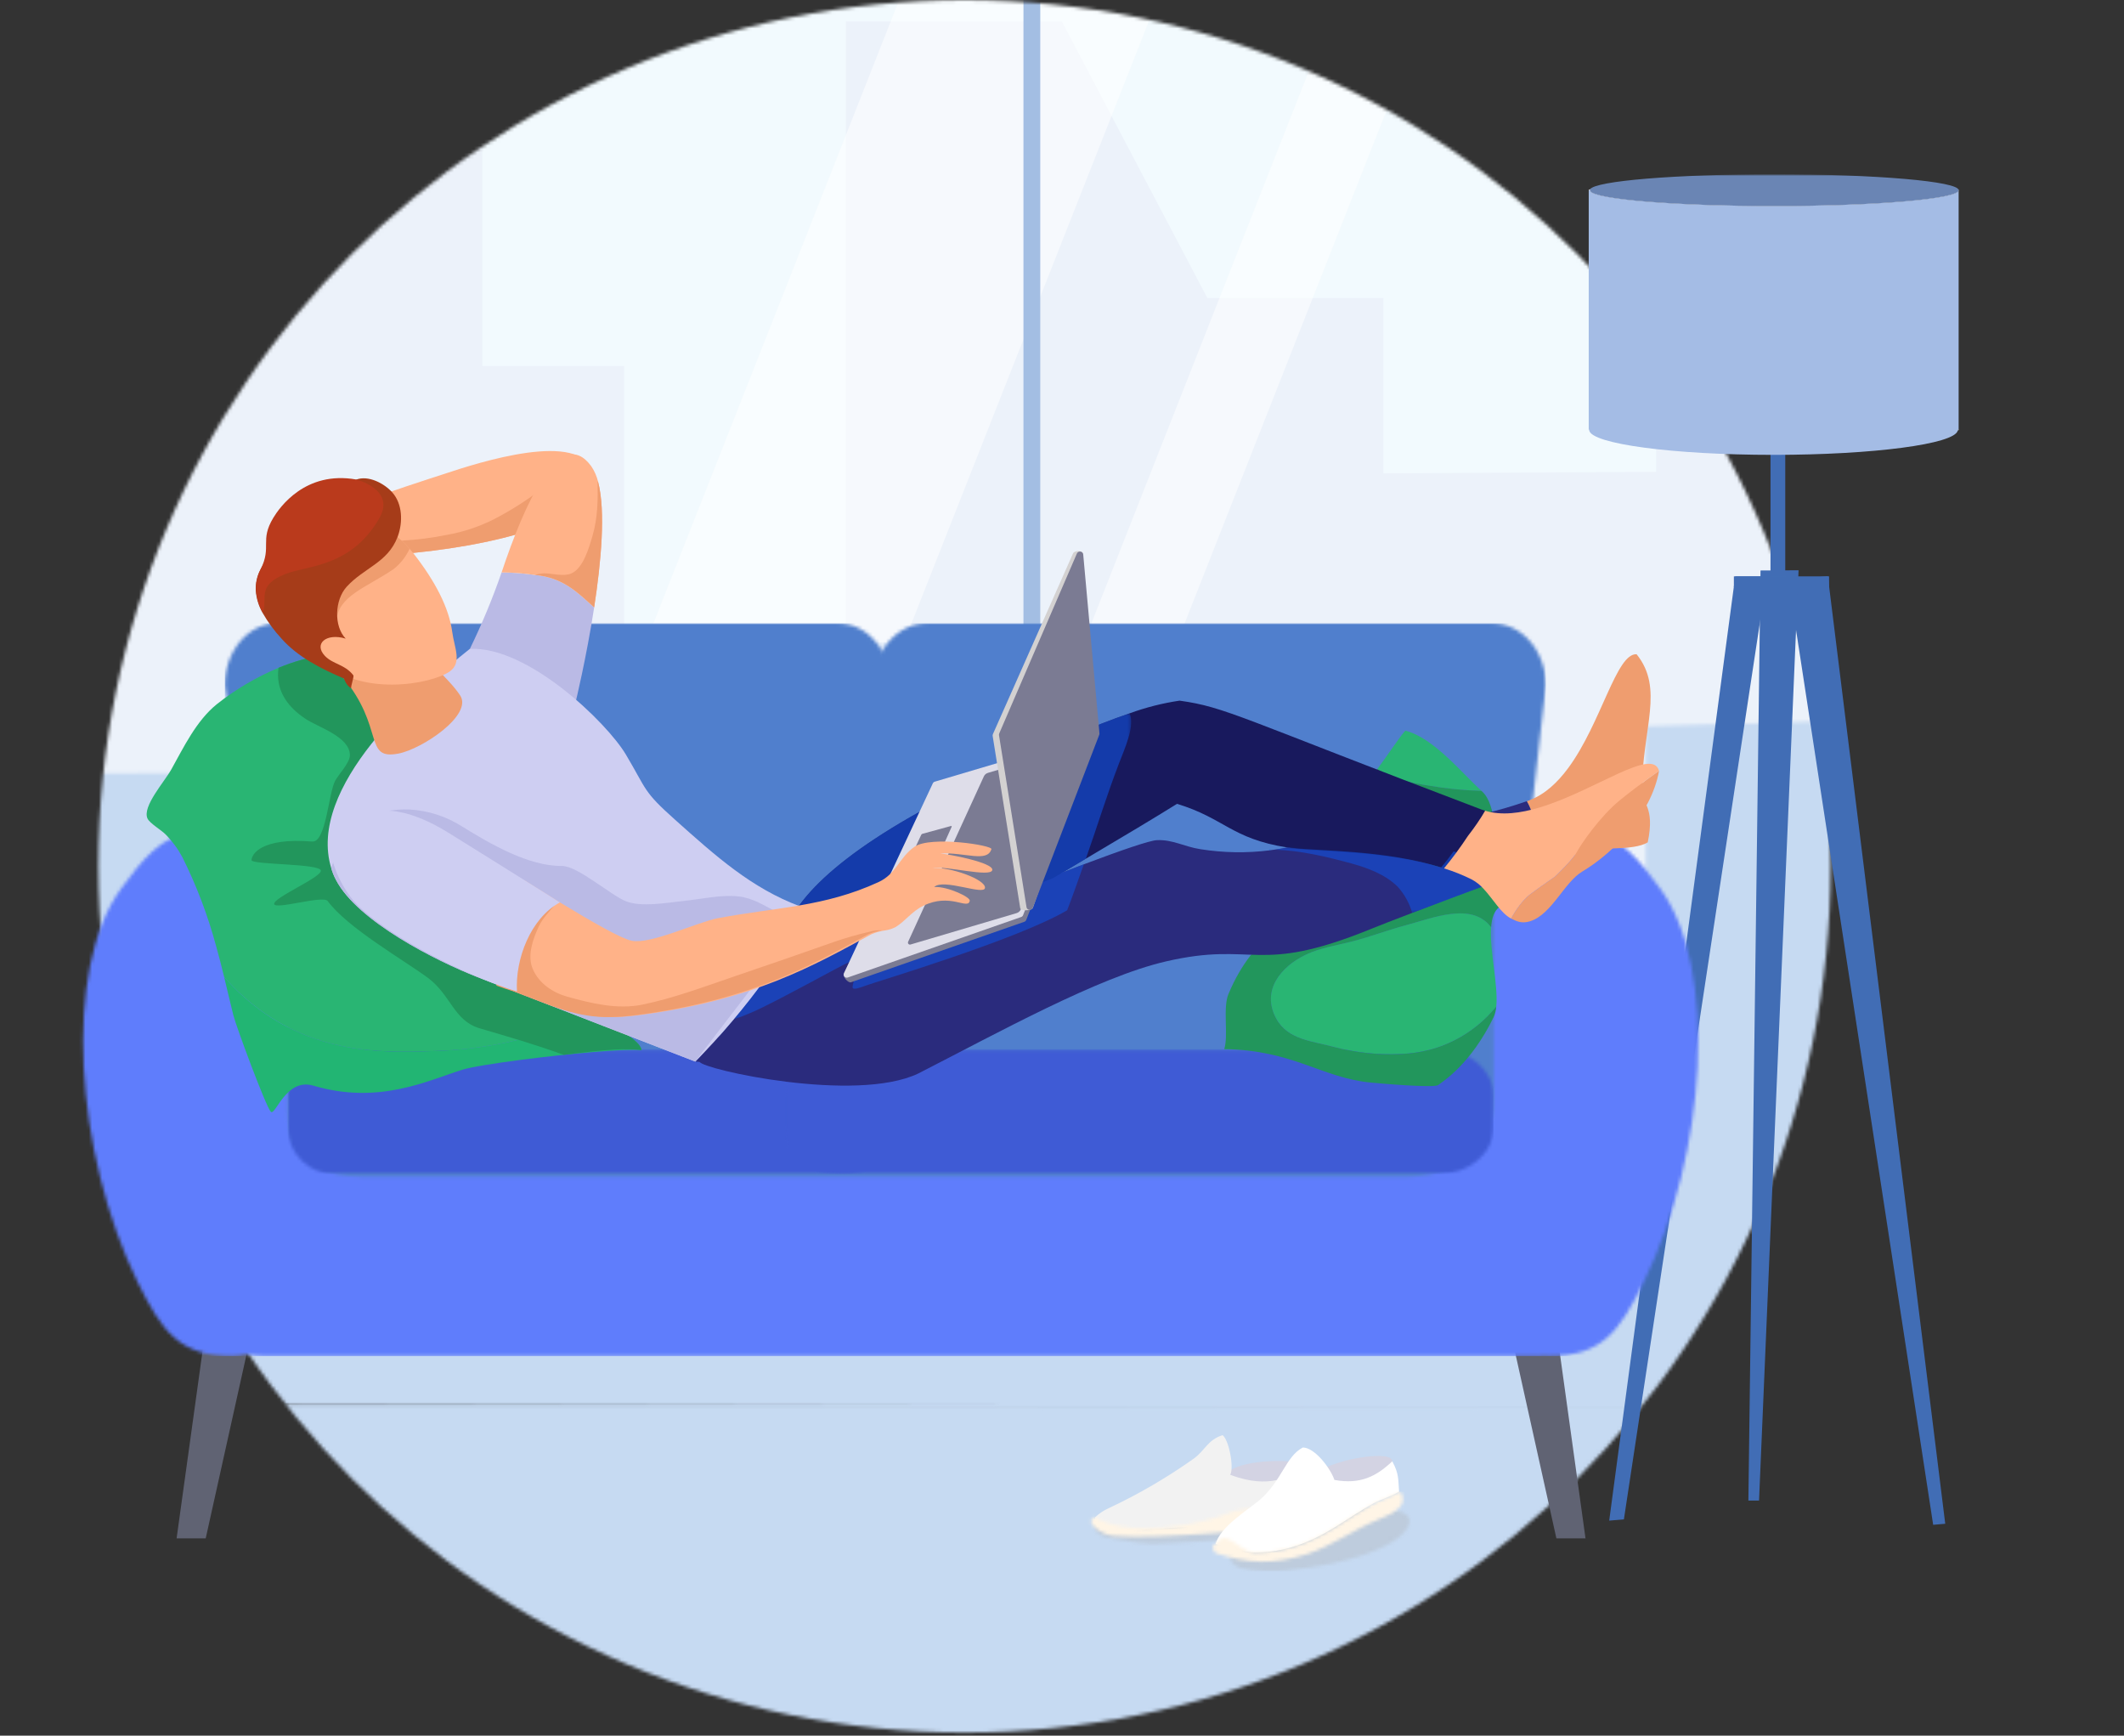
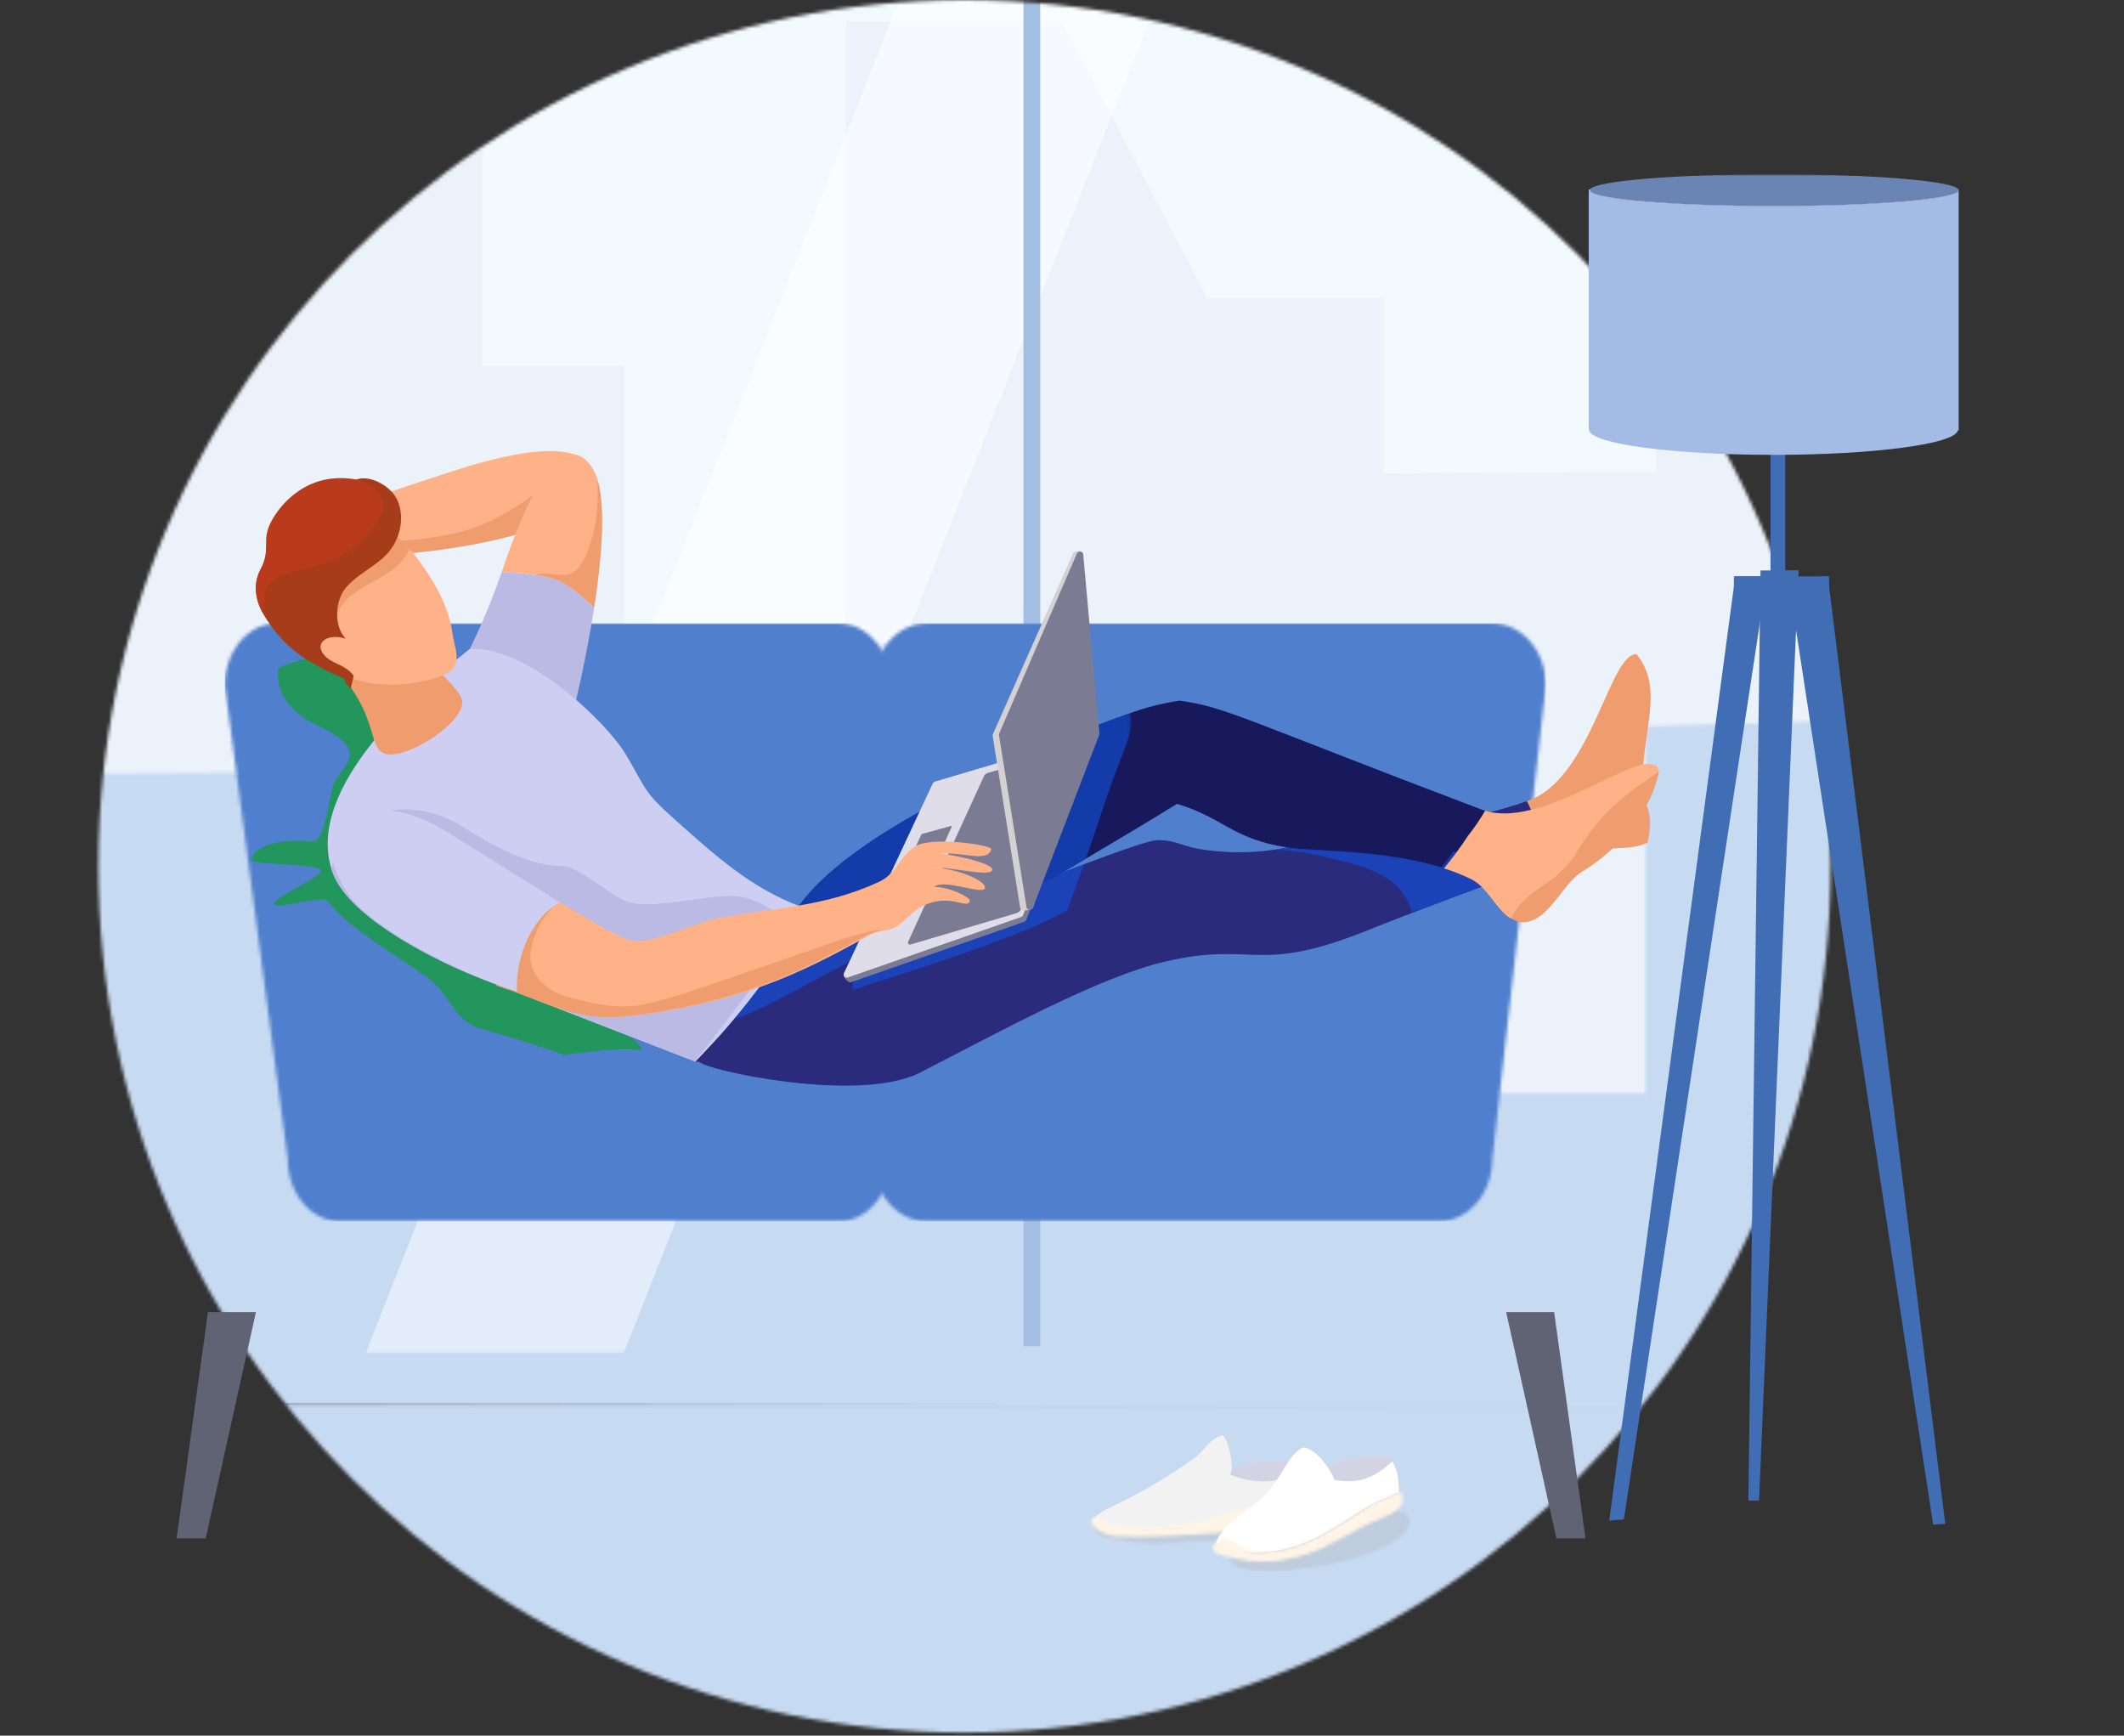
<svg xmlns="http://www.w3.org/2000/svg" width="634" height="518" viewBox="0 0 634 518" fill="none">
  <rect x="0" y="0" width="634" height="518" fill="#333333" stroke="none" />
  <mask id="mask0_13_1852" style="mask-type:luminance" maskUnits="userSpaceOnUse" x="29" y="0" width="518" height="518">
    <path d="M546.427 258.536C546.427 401.322 430.677 517.072 287.891 517.072C145.105 517.072 29.363 401.322 29.363 258.536C29.363 115.75 145.113 0 287.891 0C430.669 0 546.427 115.75 546.427 258.536Z" fill="white" />
  </mask>
  <g mask="url(#mask0_13_1852)">
    <mask id="mask1_13_1852" style="mask-type:luminance" maskUnits="userSpaceOnUse" x="-299" y="-250" width="1188" height="864">
      <path d="M888.161 -249.133H-298.164V613.253H888.161V-249.133Z" fill="white" />
    </mask>
    <g mask="url(#mask1_13_1852)">
      <g style="mix-blend-mode:multiply">
        <mask id="mask2_13_1852" style="mask-type:luminance" maskUnits="userSpaceOnUse" x="11" y="419" width="552" height="179">
          <path d="M562.894 419.12H11.619V597.093H562.894V419.12Z" fill="white" />
        </mask>
        <g mask="url(#mask2_13_1852)">
          <path d="M287.258 597.091C430.184 597.091 552.558 437.391 562.896 419.118H11.621C23.764 440.592 142.521 597.091 287.259 597.091" fill="#C6DAF2" />
        </g>
      </g>
    </g>
    <mask id="mask3_13_1852" style="mask-type:luminance" maskUnits="userSpaceOnUse" x="-128" y="-216" width="1017" height="796">
      <path d="M426.379 -204.515C167.93 -144.752 164.241 41.156 -14.534 129.985C-127.634 186.185 -166.912 326.342 -82.667 438.667C-22.218 519.267 44.502 505.252 126.319 491.235C191.087 480.135 265.319 469.044 353.39 504.886C629.309 617.177 782.277 595.124 766.809 485.831C758.009 423.664 810.09 436.937 866.734 342.283C923.378 247.629 863.492 157.099 736.805 121.955C610.118 86.811 700.205 61.255 675.923 -55.182C656.148 -150.015 613.779 -215.036 508.546 -215.044C484.572 -215.044 457.356 -211.674 426.378 -204.511" fill="white" />
    </mask>
    <g mask="url(#mask3_13_1852)">
      <path d="M597.504 -282.712H-295.656V379.686H597.504V-282.712Z" fill="#F2FAFE" />
      <path d="M561.682 141.833L559.502 26.233H494.336V140.805L412.926 141.271V88.945H360.389L316.957 6.432H252.492V198.824H186.299V109.236H143.972V43.022H57.309V109.236H31.517V47.288H-33.828V102.062H-88.128L-88.066 10.062H-200.249L-196.738 152.462H-295.656V379.394L597.504 380.259V142.132L561.682 141.833Z" fill="#ECF2FA" />
    </g>
    <mask id="mask4_13_1852" style="mask-type:luminance" maskUnits="userSpaceOnUse" x="-128" y="191" width="726" height="230">
      <path d="M215.08 191.685L216.834 299.225H163.934L161.91 247.848L115.075 247.388L114.865 230.296L9.165 230.97V288.542H-42.835L-85.664 253.112H-103.464C-130.564 302.012 -136.305 361.53 -115.044 418.942L597.5 420.77V213.767L491.228 216.725V326.242H399.919V290.288L346.507 289.971V191.685H215.08Z" fill="white" />
    </mask>
    <g mask="url(#mask4_13_1852)">
      <path d="M597.502 191.685H-136.303V420.772H597.502V191.685Z" fill="#C6DAF2" />
    </g>
    <g style="mix-blend-mode:screen" opacity="0.5">
      <mask id="mask5_13_1852" style="mask-type:luminance" maskUnits="userSpaceOnUse" x="-200" y="-242" width="401" height="663">
        <path d="M200.633 -241.624H-199.873V420.774H200.633V-241.624Z" fill="white" />
      </mask>
      <g mask="url(#mask5_13_1852)">
        <path d="M-60.226 420.773H-199.873L60.986 -241.624H200.634L-60.226 420.773Z" fill="white" />
      </g>
    </g>
    <g style="mix-blend-mode:screen" opacity="0.5">
      <mask id="mask6_13_1852" style="mask-type:luminance" maskUnits="userSpaceOnUse" x="109" y="-258" width="339" height="662">
        <path d="M447.087 -257.776H109.166V403.775H447.087V-257.776Z" fill="white" />
      </mask>
      <g mask="url(#mask6_13_1852)">
        <path d="M186.228 403.775H109.166L370.026 -257.776H447.09L186.228 403.775Z" fill="white" />
      </g>
    </g>
    <g style="mix-blend-mode:screen" opacity="0.5">
      <mask id="mask7_13_1852" style="mask-type:luminance" maskUnits="userSpaceOnUse" x="240" y="-259" width="289" height="663">
        <path d="M528.725 -258.624H240.014V403.774H528.725V-258.624Z" fill="white" />
      </mask>
      <g mask="url(#mask7_13_1852)">
-         <path d="M267.868 403.773H240.014L500.873 -258.624H528.725L267.868 403.773Z" fill="white" />
-       </g>
+         </g>
    </g>
    <g style="mix-blend-mode:multiply">
      <mask id="mask8_13_1852" style="mask-type:luminance" maskUnits="userSpaceOnUse" x="-294" y="-240" width="892" height="662">
        <path d="M597.502 -239.07H-293.301V421.114H597.502V-239.07Z" fill="white" />
      </mask>
      <g mask="url(#mask8_13_1852)">
        <path d="M-293.301 416.444V-239.067H597.499V-201.614H-236.433V421.115L-293.301 416.444Z" fill="#F2FAFE" />
      </g>
    </g>
    <path d="M310.51 -241.525H305.496V401.774H310.51V-241.525Z" fill="#A3BEE3" />
  </g>
  <mask id="mask9_13_1852" style="mask-type:luminance" maskUnits="userSpaceOnUse" x="0" y="52" width="634" height="431">
    <path d="M0 52H633.757V482.131H0V52Z" fill="white" />
  </mask>
  <g mask="url(#mask9_13_1852)">
    <path d="M580.642 454.765L545.603 171.987L533.811 172.987L577.037 455.074L580.642 454.765Z" fill="#416DB5" />
    <path d="M480.336 453.823L517.956 172.008H527.408L484.723 453.458L480.336 453.823Z" fill="#416DB5" />
    <path d="M521.881 447.837L525.502 170.26L536.862 170.192L525.062 447.837H521.881Z" fill="#416DB5" />
    <mask id="mask10_13_1852" style="mask-type:luminance" maskUnits="userSpaceOnUse" x="0" y="52" width="634" height="431">
      <path d="M633.757 52H0V482.131H633.757V52Z" fill="white" />
    </mask>
    <g mask="url(#mask10_13_1852)">
      <path d="M584.637 56.754C584.637 57.867 559.908 58.754 529.426 58.754C501.188 58.754 477.893 57.999 474.611 57C474.347 56.925 474.211 56.83 474.211 56.755C474.211 56.68 474.343 56.585 474.611 56.51C477.892 55.51 501.188 54.736 529.426 54.736C559.909 54.736 584.637 55.641 584.637 56.754Z" fill="#F2F2F2" />
      <path d="M474.33 128.3C474.324 128.353 474.338 128.407 474.368 128.451C474.268 128.394 474.217 128.357 474.217 128.3C474.217 128.262 474.255 128.206 474.349 128.168C474.333 128.204 474.327 128.242 474.33 128.281V128.3Z" fill="#F2F2F2" />
      <path d="M584.637 128.3C584.637 128.375 584.543 128.432 584.373 128.507C584.395 128.44 584.408 128.37 584.411 128.3V128.281C584.417 128.222 584.404 128.163 584.373 128.112C584.543 128.168 584.637 128.244 584.637 128.3Z" fill="#F2F2F2" />
      <path d="M474.217 128.3C474.217 128.262 474.255 128.206 474.349 128.168C474.333 128.204 474.327 128.242 474.33 128.281V128.3H474.217Z" fill="#FDFBFB" />
      <path d="M584.637 56.754C584.637 59.376 559.983 61.489 529.596 61.489C500.132 61.489 476.082 59.508 474.611 56.999C474.347 56.924 474.211 56.829 474.211 56.754H584.637Z" fill="#FDFBFB" />
      <path d="M584.637 128.3H584.411V128.281C584.417 128.222 584.404 128.163 584.373 128.112C584.543 128.168 584.637 128.244 584.637 128.3Z" fill="#FDFBFB" />
      <path d="M532.889 125.008H528.484V171.986H532.889V125.008Z" fill="#416DB5" />
      <path d="M545.968 172.012H517.551V175.238H545.968V172.012Z" fill="#416DB5" />
      <path d="M584.64 56.754C584.64 59.376 559.986 61.489 529.599 61.489C500.135 61.489 476.085 59.508 474.614 56.999C474.565 56.927 474.539 56.841 474.539 56.754C474.539 56.667 474.565 56.581 474.614 56.509C476.085 54 500.135 52 529.599 52C559.986 52 584.64 54.132 584.64 56.754Z" fill="#6A85B4" />
      <path d="M584.638 56.754V128.3C584.638 128.243 584.544 128.168 584.374 128.111C584.404 128.162 584.417 128.222 584.412 128.281V128.3C584.408 128.37 584.395 128.44 584.374 128.507C583.487 132.525 559.211 135.751 529.374 135.751C499.402 135.751 475.032 132.487 474.374 128.451C474.344 128.407 474.33 128.353 474.336 128.3V128.281C474.333 128.242 474.339 128.203 474.355 128.168C474.261 128.206 474.223 128.262 474.223 128.3V56.754C474.223 56.829 474.355 56.924 474.623 56.999C476.094 59.508 500.144 61.489 529.608 61.489C559.995 61.489 584.649 59.376 584.649 56.754" fill="#A4BCE5" />
      <g style="mix-blend-mode:multiply" opacity="0.3">
        <mask id="mask11_13_1852" style="mask-type:luminance" maskUnits="userSpaceOnUse" x="325" y="444" width="96" height="25">
          <path d="M420.917 444.746H325.963V468.971H420.917V444.746Z" fill="white" />
        </mask>
        <g mask="url(#mask11_13_1852)">
          <mask id="mask12_13_1852" style="mask-type:luminance" maskUnits="userSpaceOnUse" x="325" y="444" width="96" height="25">
            <path d="M326.62 454.533C326.472 458.178 329.505 458.797 332.876 459.314C337.725 460.059 341.793 460.999 346.767 460.622C350.821 460.314 354.899 460.149 358.943 459.94C360.888 459.84 362.975 459.45 364.738 460.116C368.438 461.516 366.05 465.021 368.378 466.984C370.538 468.805 376.323 468.877 379 468.959C383.056 469.082 387.2 468.321 391.2 467.759C396.433 467.024 401.591 465.828 406.614 464.185C411.202 462.68 417.836 459.991 420.383 455.585C425.198 447.262 395.575 450.57 388.062 451.3C378.098 452.269 389.751 443.586 379.818 444.875C368.418 446.354 357.301 449.284 346.008 451.326C340.592 452.304 335.131 453.113 329.723 454.112C328.576 454.323 326.737 454.357 325.957 454.966C326.195 454.95 326.338 454.805 326.615 454.531" fill="white" />
          </mask>
          <g mask="url(#mask12_13_1852)">
            <path d="M425.205 443.588H325.963V469.081H425.205V443.588Z" fill="url(#paint0_linear_13_1852)" />
          </g>
        </g>
      </g>
      <path d="M366.244 439.749C366.244 439.827 366.202 439.849 366.127 439.835C368.734 436.356 380.592 435.468 386.448 436.356C389.021 436.746 390.505 437.513 390.356 438.586C390.161 439.999 388.056 440.907 386.85 441.611C383.074 443.838 378.915 445.342 374.588 446.046C371.617 446.466 367.31 445.633 366.949 441.946C366.964 441.157 366.718 440.386 366.249 439.752" fill="#D3D3E3" />
      <path d="M366.35 454.2C358.094 455.848 332.406 457.412 329.237 456.291C326.085 455.175 326.897 453.991 326.897 452.808C328.096 451.681 329.477 450.763 330.982 450.095C339.858 445.935 348.345 440.987 356.339 435.313C359.747 432.839 360.434 429.755 364.911 428.322C366.738 429.498 368.423 437.788 367.223 440.166C379.245 444.612 384.516 440.479 390.344 438.386C389.788 441.998 390.618 443.794 389.871 449.035C389.65 454.099 370.625 453.348 366.351 454.2" fill="#F2F2F2" />
    </g>
    <mask id="mask13_13_1852" style="mask-type:luminance" maskUnits="userSpaceOnUse" x="325" y="449" width="66" height="10">
      <path d="M366.896 451.471C359.569 454.81 337.388 459.335 326.889 452.809C323.281 453.98 328.721 458.109 332.317 458.39C347.071 459.531 378.865 455.99 388.441 455.625C389.453 454.911 391.233 451.462 389.864 449.036C386.997 449.714 370.864 449.663 366.895 451.472" fill="white" />
    </mask>
    <g mask="url(#mask13_13_1852)">
      <path d="M391.238 449.035H323.285V459.53H391.238V449.035Z" fill="url(#paint1_linear_13_1852)" />
    </g>
    <mask id="mask14_13_1852" style="mask-type:luminance" maskUnits="userSpaceOnUse" x="0" y="52" width="634" height="431">
      <path d="M633.757 52H0V482.131H633.757V52Z" fill="white" />
    </mask>
    <g mask="url(#mask14_13_1852)">
      <path d="M391.94 440.96C391.948 441.036 391.914 441.07 391.84 441.06C393.885 437.223 405.468 434.534 411.39 434.517C413.99 434.509 415.576 435.04 415.59 436.123C415.613 437.549 413.673 438.768 412.59 439.65C409.198 442.428 405.318 444.549 401.149 445.905C398.278 446.774 393.894 446.605 392.973 443.017C392.866 442.235 392.503 441.51 391.942 440.956" fill="#D3D3E3" />
      <path d="M398.432 455.813C390.914 460.444 383.459 463.332 374.654 463.32C371.623 463.32 370.705 462.655 368.317 461.771C366.34 461.04 364.651 461.198 362.838 460.849C364.204 455.601 372.646 450.535 375.975 447.684C382.648 441.97 383.722 434.707 388.888 432.004C392.495 432.022 397.188 438.304 398.313 441.679C406.143 443.113 410.888 440.543 415.589 436.127C417.615 439.88 417.33 441.493 417.615 445.177C415.523 446.483 412.023 447.577 410.142 448.588C406.268 450.676 402.304 453.428 398.432 455.813Z" fill="white" />
    </g>
    <mask id="mask15_13_1852" style="mask-type:luminance" maskUnits="userSpaceOnUse" x="361" y="445" width="58" height="22">
      <path d="M410.14 448.588C406.265 450.676 402.301 453.428 398.429 455.813C390.91 460.444 383.456 463.332 374.65 463.32C371.621 463.32 368.85 460.109 366.462 459.225C364.484 458.494 363.991 459.625 362.835 460.85C361.343 461.078 362.108 462.735 362.796 463.483C372.33 466.699 380.176 467.019 390.057 463.843C397.388 461.486 404.064 456.494 411.357 453.53C415.095 452.01 419.283 450.096 418.698 446.917C418.529 445.993 418.46 445.178 417.615 445.178C415.523 446.486 412.025 447.578 410.144 448.589" fill="white" />
    </mask>
    <g mask="url(#mask15_13_1852)">
      <path d="M419.285 445.177H361.348V467.019H419.285V445.177Z" fill="url(#paint2_linear_13_1852)" />
    </g>
    <mask id="mask16_13_1852" style="mask-type:luminance" maskUnits="userSpaceOnUse" x="0" y="52" width="634" height="431">
      <path d="M633.757 52H0V482.131H633.757V52Z" fill="white" />
    </mask>
    <g mask="url(#mask16_13_1852)">
      <path d="M52.715 459.121L62.074 391.597H76.394L61.403 459.121H52.715Z" fill="#606373" />
      <path d="M473.263 459.121L463.904 391.597H449.582L464.573 459.121H473.263Z" fill="#606373" />
    </g>
    <mask id="mask17_13_1852" style="mask-type:luminance" maskUnits="userSpaceOnUse" x="67" y="186" width="199" height="179">
      <path d="M82.695 186.019C74.095 186.019 67.115 194.319 67.115 204.547L85.902 345.96C85.902 356.194 92.876 364.49 101.481 364.49H250.293C258.893 364.49 265.872 356.19 265.872 345.96V204.547C265.872 194.314 258.896 186.019 250.293 186.019H82.695Z" fill="white" />
    </mask>
    <g mask="url(#mask17_13_1852)">
      <path d="M265.872 186.019H67.115V364.49H265.872V186.019Z" fill="#507FCD" />
    </g>
    <mask id="mask18_13_1852" style="mask-type:luminance" maskUnits="userSpaceOnUse" x="260" y="186" width="202" height="179">
      <path d="M276.652 186.019C267.819 186.019 260.658 194.319 260.658 204.547V345.96C260.658 356.194 267.82 364.49 276.652 364.49H429.431C438.265 364.49 445.431 356.19 445.431 345.96L461.425 204.547C461.425 194.314 454.263 186.019 445.431 186.019H276.652Z" fill="white" />
    </mask>
    <g mask="url(#mask18_13_1852)">
      <path d="M461.422 186.019H260.658V364.49H461.422V186.019Z" fill="#507FCD" />
    </g>
    <mask id="mask19_13_1852" style="mask-type:luminance" maskUnits="userSpaceOnUse" x="24" y="248" width="483" height="157">
      <path d="M462.414 248.679C453.263 248.679 445.843 256.714 445.843 266.63V327.582C445.843 343.875 433.729 351.224 418.69 351.224H108.723C96.143 351.224 85.863 346.034 85.863 332.407V266.63C85.863 256.715 78.443 248.679 69.292 248.679H57.596C48.442 248.679 41.796 257.491 36.105 265.255C18.626 289.1 22.325 344.247 41.022 382.548C48.322 397.496 53.697 404.714 69.307 404.714C70.694 404.708 72.073 404.513 73.407 404.136C75.042 404.518 76.715 404.712 78.394 404.714H459.668C460.135 404.714 460.59 404.668 461.051 404.639C461.509 404.68 461.968 404.714 462.432 404.714C478.044 404.714 483.383 397.496 490.681 382.548C509.381 344.248 513.081 289.1 495.6 265.255C489.908 257.491 483.263 248.679 474.109 248.679H462.414Z" fill="white" />
    </mask>
    <g mask="url(#mask19_13_1852)">
-       <path d="M18.629 248.679H513.079V404.715H18.629V248.679Z" fill="#5F7DFC" />
-     </g>
+       </g>
    <mask id="mask20_13_1852" style="mask-type:luminance" maskUnits="userSpaceOnUse" x="0" y="52" width="634" height="431">
-       <path d="M633.757 52H0V482.131H633.757V52Z" fill="white" />
+       <path d="M633.757 52H0H633.757V52Z" fill="white" />
    </mask>
    <g mask="url(#mask20_13_1852)">
      <mask id="mask21_13_1852" style="mask-type:luminance" maskUnits="userSpaceOnUse" x="85" y="313" width="181" height="38">
        <path d="M265.873 313.106H85.902V350.45H265.873V313.106Z" fill="white" />
      </mask>
      <g mask="url(#mask21_13_1852)">
        <mask id="mask22_13_1852" style="mask-type:luminance" maskUnits="userSpaceOnUse" x="85" y="313" width="181" height="38">
          <path d="M251.873 350.45H99.9C96.187 350.45 92.626 348.975 90.001 346.35C87.375 343.724 85.9 340.163 85.9 336.45V327.101C85.9 323.388 87.375 319.827 90.001 317.202C92.626 314.576 96.187 313.101 99.9 313.101H251.873C255.586 313.101 259.147 314.576 261.773 317.202C264.398 319.827 265.873 323.388 265.873 327.101V336.45C265.873 340.163 264.398 343.724 261.773 346.35C259.147 348.975 255.586 350.45 251.873 350.45Z" fill="white" />
        </mask>
        <g mask="url(#mask22_13_1852)">
          <path d="M265.872 313.106H85.902V350.45H265.872V313.106Z" fill="#3F5BD5" />
        </g>
      </g>
      <path d="M79.165 302.529C97.186 314.888 116.172 314.185 130.823 313.642C146.59 313.011 162.09 309.362 176.484 302.893C170.309 299.665 164.442 296.453 163.82 293.7C162.181 286.437 136.554 282.995 133.039 276.309C127.904 266.525 120.391 261.46 120.839 249.981C121.362 236.862 131.561 200.91 112.296 196.748C102.585 193.505 92.079 195.631 83.138 199.307C76.51 202.074 70.295 205.742 64.668 210.207C58.559 215.164 54.792 223.093 51.136 229.634C49.026 233.418 42.435 240.68 44.016 244.266C44.648 245.689 48.252 247.798 49.441 249.042C51.422 251.048 53.103 253.33 54.432 255.817C58.664 264.302 62.038 273.189 64.504 282.344C65.374 285.394 66.144 288.451 66.885 291.511C70.489 295.694 74.615 299.396 79.162 302.527" fill="#29B573" />
      <path d="M176.485 302.892C162.092 309.361 146.592 313.01 130.825 313.641C116.172 314.184 97.186 314.887 79.165 302.528C74.615 299.399 70.488 295.697 66.885 291.513C67.819 295.361 68.712 299.213 69.675 303.07C70.487 306.313 79.299 330.101 80.812 331.776C82.182 333.291 85.283 321.562 93.539 324.009C113.025 329.786 127.63 322.515 137.956 319.27C140.496 318.477 147.506 317.343 155.706 316.279C169.6 314.495 186.9 312.891 191.494 313.395C191.042 310.315 183.558 306.595 176.479 302.895" fill="#22B573" />
      <mask id="mask23_13_1852" style="mask-type:luminance" maskUnits="userSpaceOnUse" x="234" y="313" width="212" height="38">
        <path d="M445.843 313.106H234.406V350.45H445.843V313.106Z" fill="white" />
      </mask>
      <g mask="url(#mask23_13_1852)">
        <mask id="mask24_13_1852" style="mask-type:luminance" maskUnits="userSpaceOnUse" x="234" y="313" width="212" height="38">
          <path d="M429.398 350.45H250.851C241.769 350.45 234.406 344.183 234.406 336.45V327.101C234.406 319.371 241.769 313.101 250.851 313.101H429.398C438.48 313.101 445.843 319.368 445.843 327.101V336.45C445.843 344.18 438.48 350.45 429.398 350.45Z" fill="white" />
        </mask>
        <g mask="url(#mask24_13_1852)">
          <path d="M445.843 313.106H234.406V350.45H445.843V313.106Z" fill="#3F5BD5" />
        </g>
      </g>
      <path d="M419.75 276.091C414.24 277.542 409.107 279.556 403.535 280.978C399.035 282.126 394.083 282.878 389.853 284.878C382.315 288.459 376.402 295.616 380.942 303.967C384.454 310.426 391.916 310.691 398.421 312.501C404.989 314.228 411.788 314.915 418.569 314.537C423.986 314.304 429.29 312.918 434.129 310.473C438.968 308.028 443.23 304.58 446.631 300.358C447.253 294.028 444.586 283.622 445.088 276.731C439.327 269.002 427.421 274.071 419.75 276.091Z" fill="#29B573" />
-       <path d="M442.21 236.034C436.21 230.55 427.873 220.189 419.492 218.067C418.131 219.42 414.366 225.154 411.135 229.497C415.209 232.513 422.042 233.77 426.342 234.432C431.586 235.343 436.889 235.878 442.21 236.032" fill="#29B573" />
      <path d="M448.219 256.439C445.852 251.362 446.945 240.327 442.378 236.19C442.324 236.141 442.265 236.09 442.21 236.035C436.889 235.88 431.586 235.345 426.341 234.435C422.041 233.773 415.209 232.516 411.135 229.5C409.335 231.925 407.693 233.92 406.735 234.465C404.333 235.918 402.103 237.639 400.088 239.594C392.208 246.958 388.988 255.356 388.071 264.91C386.954 276.479 374.722 277.31 366.671 296.71C364.945 300.869 366.743 309.01 365.43 313.11C386.045 313.391 394.578 321.734 409.24 323.097C411.21 323.28 427.998 324.797 429.301 323.816C430.735 322.74 439.027 317.581 445.844 303.554C446.29 302.544 446.556 301.463 446.631 300.361C443.23 304.584 438.968 308.033 434.13 310.48C429.291 312.926 423.986 314.312 418.57 314.547C411.788 314.925 404.989 314.238 398.421 312.511C391.921 310.701 384.455 310.435 380.943 303.977C376.402 295.626 382.316 288.469 389.854 284.888C394.082 282.879 399.031 282.132 403.536 280.988C409.109 279.566 414.241 277.551 419.751 276.101C427.421 274.08 439.328 269.012 445.089 276.741C445.289 273.991 445.989 271.8 447.616 270.655C448.742 269.855 451.968 268.655 452.64 267.679C454.329 265.224 449.582 259.368 448.22 256.448" fill="#22965C" />
    </g>
    <mask id="mask25_13_1852" style="mask-type:luminance" maskUnits="userSpaceOnUse" x="0" y="52" width="634" height="431">
      <path d="M633.757 52H0V482.131H633.757V52Z" fill="white" />
    </mask>
    <g mask="url(#mask25_13_1852)">
      <path d="M191.497 313.395C186.902 312.895 182.176 313.033 168.282 314.817C158.443 311.317 152.939 309.785 143.136 306.884C135.441 304.613 134.536 296.837 127.667 291.791C120.303 286.391 103.66 276.852 97.812 268.911C96.463 267.079 81.82 271.687 81.828 269.754C81.828 267.773 95.891 261.864 95.781 259.843C95.66 257.666 75.004 258.138 75.07 256.688C75.147 255.007 77.862 249.915 93.204 251.155C97.319 251.487 98.097 236.573 100.042 233.023C101.104 231.059 104.492 227.599 104.442 225.328C104.315 219.813 94.963 217.056 91.18 214.528C85.106 210.492 82.279 205.374 83.141 199.3C92.081 195.625 102.586 193.5 112.299 196.742C131.563 200.905 121.363 236.856 120.84 249.975C120.39 261.454 127.904 266.517 133.04 276.303C136.553 282.988 162.179 286.431 163.819 293.692C165.153 299.604 190.651 307.623 191.498 313.392" fill="#22965C" />
      <path d="M159.756 171.59C156.431 171.127 153.081 170.873 149.724 170.829C147.026 178.625 143.861 186.252 140.246 193.668C153.921 196.889 171.791 209.662 171.791 209.662C171.791 209.662 175.021 196.453 177.357 181.27C172.309 176.718 168.085 172.41 159.757 171.589" fill="#BABAE5" />
      <path d="M159.405 157.859C147.53 161.95 131.726 164.459 118.354 165.446C107.054 166.292 97.468 166.058 93.454 164.815C93.382 164.093 93.797 163.554 94.68 163.193C77.939 158.148 125.333 143.893 132.451 141.493C142.813 138.033 173.466 128.14 176.998 141.078C178.945 148.269 171.07 153.837 159.41 157.856" fill="#FFB288" />
      <path d="M490.149 235.378C490.249 217.192 496.803 205.573 488.516 195.258C482.473 194.858 477.98 215.828 468.124 229.188C464.909 233.544 461.129 237.095 456.533 238.829C456.274 238.929 455.994 239.022 455.727 239.121C458.48 244.041 460.063 251.874 459.862 258.511C465.253 256.736 469.72 255.277 472.378 254.411L472.862 254.253C478.249 252.49 487.279 254.058 491.841 251.414C494.051 240.596 490.122 240.227 490.149 235.381" fill="#EF9D6F" />
      <path d="M459.863 258.504C455.501 259.945 450.419 261.712 445.157 263.604C437.03 266.541 428.471 269.766 421.532 272.453C415.932 274.579 411.387 276.362 408.954 277.353C374.931 291.175 374.806 280.723 347.99 286.94C327.771 291.607 297.659 308.367 274.052 320.404C255.31 329.304 209.807 319.179 208.836 316.904C208.824 316.892 208.814 316.878 208.807 316.862C208.801 316.847 208.798 316.83 208.799 316.813C208.846 316.178 209.037 315.563 209.357 315.013L209.392 314.976C210.837 312.738 212.66 310.768 214.779 309.155C217.501 306.884 220.853 304.506 224.223 302.218C228.891 299.028 233.577 296.054 236.604 293.838L236.983 293.567C238.643 292.318 240.454 291.283 242.372 290.486C246.498 288.774 254.013 285.693 263.131 281.981C277.98 275.909 297.17 268.124 313.354 261.852C314.67 261.347 315.968 260.843 317.229 260.352H317.247C319.428 259.505 321.517 258.712 323.518 257.952C334.727 253.735 343.143 250.833 345.341 250.743C350.08 250.528 353.504 252.707 358.351 253.443C365.167 254.525 372.102 254.641 378.951 253.785C378.982 253.786 379.012 253.78 379.04 253.767C379.51 253.713 379.979 253.658 380.447 253.567H380.5C381.76 253.387 383 253.167 384.247 252.919H384.265C384.393 252.901 384.518 252.865 384.645 252.847C385.276 252.956 385.923 253.028 386.627 253.118C393.584 253.964 413.821 253.694 430.148 258.866C431.482 257.353 432.705 255.73 433.895 254.073C435.065 252.415 436.202 250.738 437.319 249.135C438.328 247.729 440.237 245.335 441.57 243.188C441.985 243.08 442.401 242.988 442.814 242.882C447.182 241.848 451.495 240.591 455.735 239.116C458.492 244.036 460.06 251.858 459.862 258.489" fill="#2A2B7D" />
      <path d="M385.461 251.761C386.1 251.861 386.751 251.948 387.436 252.027C394.401 252.872 414.636 252.596 430.975 257.783C433.533 254.672 435.924 251.428 438.137 248.064C439.137 246.635 441.051 244.236 442.379 242.117C419.394 247.617 388.905 251.06 388.721 251.092C387.607 251.325 386.521 251.536 385.461 251.761Z" fill="#004187" />
      <path d="M443.319 241.979C443.175 242.268 442.995 242.579 442.819 242.898C442.692 243.098 442.566 243.298 442.44 243.492C441.124 245.618 439.214 248.016 438.205 249.439C435.994 252.807 433.606 256.055 431.051 259.17C414.706 253.98 394.469 254.25 387.512 253.403C386.828 253.332 386.161 253.241 385.53 253.133C385.098 253.078 384.683 253.006 384.269 252.933H384.251C367.473 250.266 365.581 244.233 351.328 239.904C345.02 243.85 335.109 249.778 324.135 256.266C321.882 257.617 319.594 258.988 317.251 260.357H317.23C316.238 260.957 315.23 261.528 314.22 262.124C297.803 268.503 278.251 276.45 263.312 282.559C254.5 286.144 247.292 289.118 243.256 290.759C241.203 291.645 239.261 292.77 237.471 294.111L236.985 293.57C234.775 291.077 233.484 287.904 233.326 284.577C232.894 275.077 241.292 261.367 271.548 243.941C285.028 236.174 315.339 220.28 337.18 212.892C342.012 211.126 347.011 209.858 352.1 209.108C366 211.053 369.725 214.099 442.294 241.635C442.636 241.76 442.961 241.85 443.321 241.977" fill="#18195D" />
      <path d="M261.526 297.249C261.184 298.331 260.826 299.483 260.426 300.691C258.245 307.278 255.7 313.739 252.803 320.045L208.832 316.909L207.553 316.819C208.147 316.243 208.742 315.63 209.353 315.019L209.388 314.984C211.172 313.145 212.975 311.184 214.777 309.164C216.2 307.542 217.624 305.884 219.012 304.208C222.544 299.991 225.895 295.648 228.869 291.593C230.507 289.358 231.994 287.016 233.321 284.583C233.663 283.933 234.006 283.283 234.313 282.654C234.69 281.916 235.013 281.195 235.34 280.51C235.389 280.411 235.43 280.309 235.465 280.204C235.586 279.979 235.689 279.745 235.772 279.504C236.151 278.639 236.472 277.809 236.764 277.036C237.088 276.206 237.358 275.414 237.592 274.656H237.611C237.736 274.242 237.845 273.863 237.953 273.485C238.082 273.139 238.184 272.784 238.259 272.423C238.474 271.738 238.619 271.089 238.745 270.494C240.817 271.251 242.945 271.954 245.178 272.567C255.396 275.306 261.36 276.837 263.126 281.992C263.197 282.18 263.257 282.372 263.307 282.568C264.19 285.758 263.594 290.317 261.523 297.255" fill="#2A2B7D" />
      <g style="mix-blend-mode:multiply" opacity="0.6">
        <mask id="mask26_13_1852" style="mask-type:luminance" maskUnits="userSpaceOnUse" x="219" y="212" width="119" height="93">
          <path d="M337.659 212.895H219.016V304.205H337.659V212.895Z" fill="white" />
        </mask>
        <g mask="url(#mask26_13_1852)">
          <path d="M334.005 227.87C330.383 237.223 327.482 246.81 324.129 256.27C321.877 257.621 319.583 258.985 317.246 260.361C319.425 259.514 321.516 258.721 323.517 257.961C322.617 260.52 319.564 269.146 318.537 271.668C303.861 280.375 261.516 293.01 258.543 294.11C250.217 297.228 258.064 292.399 253.469 287.137C250.91 288.201 230.854 299.444 224.222 302.22C222.52 302.969 220.782 303.63 219.014 304.202C222.546 299.985 225.898 295.642 228.871 291.587C230.51 289.353 231.997 287.011 233.323 284.577C232.891 275.077 241.288 261.367 271.545 243.941C285.024 236.174 315.334 220.279 337.175 212.891C338.87 216.567 335.675 223.505 334.004 227.867" fill="#1051DD" />
        </g>
      </g>
      <path d="M306.322 274.563C306.273 274.687 306.199 274.8 306.102 274.893C306.006 274.986 305.891 275.057 305.765 275.101L253.989 293.165C253.217 293.435 251.325 291.432 251.912 290.473L279.379 235.209C279.434 235.09 279.514 234.985 279.613 234.9C279.712 234.815 279.828 234.752 279.953 234.715L325.453 221.215C325.619 221.165 325.795 221.164 325.961 221.209C326.128 221.255 326.279 221.347 326.396 221.474C326.513 221.601 326.592 221.758 326.624 221.928C326.657 222.098 326.641 222.274 326.578 222.435L306.322 274.563Z" fill="#7B7B93" />
      <path d="M305.386 273.135C305.337 273.259 305.262 273.372 305.166 273.465C305.07 273.558 304.955 273.628 304.829 273.673L253.053 291.737C252.881 291.797 252.695 291.805 252.519 291.759C252.343 291.714 252.184 291.618 252.062 291.483C251.94 291.348 251.861 291.18 251.834 291C251.808 290.82 251.834 290.636 251.912 290.472L278.443 233.782C278.498 233.663 278.578 233.558 278.677 233.473C278.776 233.388 278.892 233.325 279.018 233.288L324.518 219.788C324.684 219.738 324.86 219.737 325.027 219.783C325.193 219.829 325.344 219.921 325.461 220.048C325.578 220.175 325.657 220.333 325.69 220.503C325.722 220.673 325.705 220.848 325.643 221.01L305.386 273.135Z" fill="#DEDDE9" />
      <path d="M279.716 256.495C279.682 256.567 279.633 256.631 279.573 256.683C279.513 256.734 279.443 256.773 279.367 256.795L270.484 259.424C270.453 259.435 270.419 259.437 270.387 259.429C270.356 259.421 270.327 259.403 270.305 259.379C270.283 259.355 270.268 259.325 270.264 259.292C270.259 259.26 270.264 259.227 270.277 259.197L274.986 249.137C275.018 249.068 275.064 249.007 275.122 248.958C275.179 248.908 275.247 248.872 275.32 248.85L283.87 246.514C283.899 246.506 283.93 246.506 283.96 246.514C283.99 246.523 284.016 246.539 284.037 246.562C284.058 246.585 284.072 246.613 284.078 246.643C284.083 246.673 284.08 246.704 284.07 246.733C284.07 246.733 280.406 254.997 279.712 256.494" fill="#7B7B93" />
      <path d="M304.722 271.375C304.607 271.648 304.434 271.892 304.214 272.09C303.993 272.288 303.732 272.434 303.448 272.519L271.806 281.883C271.695 281.921 271.576 281.926 271.463 281.898C271.349 281.869 271.247 281.807 271.169 281.72C271.09 281.633 271.039 281.525 271.022 281.409C271.005 281.294 271.022 281.176 271.072 281.07L293.687 231.69C293.802 231.445 293.968 231.227 294.173 231.05C294.378 230.874 294.618 230.743 294.878 230.666L323.543 222.161C323.649 222.129 323.763 222.128 323.87 222.158C323.977 222.187 324.073 222.246 324.149 222.328C324.224 222.41 324.274 222.511 324.295 222.62C324.316 222.729 324.305 222.842 324.265 222.946C324.265 222.946 307.491 264.745 304.722 271.375Z" fill="#7B7B93" />
      <path d="M323.238 165.143L326.274 218.974C326.307 219.153 326.29 219.338 326.225 219.509L308.299 270.924C307.953 271.824 304.761 271.969 304.526 271.034L296.319 219.746C296.266 219.535 296.284 219.312 296.369 219.113L320.289 165.174C320.676 164.279 323.058 164.185 323.238 165.143Z" fill="#D3D1D1" />
      <path d="M323.326 165.411L328.168 218.752C328.202 218.931 328.185 219.116 328.12 219.287L308.299 270.925C308.223 271.121 308.087 271.287 307.911 271.401C307.735 271.514 307.527 271.569 307.317 271.556C307.108 271.544 306.908 271.465 306.746 271.331C306.585 271.197 306.47 271.015 306.419 270.812L298.212 219.524C298.158 219.313 298.177 219.091 298.264 218.892L321.448 165.201C321.531 165.006 321.675 164.844 321.858 164.738C322.041 164.631 322.254 164.587 322.464 164.61C322.674 164.634 322.871 164.724 323.026 164.868C323.181 165.013 323.286 165.203 323.325 165.411" fill="#7B7B93" />
      <path d="M238.752 270.474V270.494C238.605 271.084 238.458 271.738 238.267 272.412C238.181 272.776 238.076 273.134 237.951 273.487C237.851 273.866 237.719 274.244 237.593 274.645C237.361 275.404 237.088 276.205 236.772 277.026C236.478 277.805 236.162 278.626 235.782 279.491C235.695 279.737 235.589 279.976 235.466 280.206C235.434 280.31 235.391 280.41 235.339 280.506C235.023 281.201 234.687 281.917 234.308 282.654C232.763 285.786 230.944 288.775 228.872 291.587C222.413 300.527 215.286 308.964 207.551 316.827C207.551 316.827 156.951 297.255 142.516 291.609C130.254 286.809 106.742 275.009 100.296 262.619C99.704 261.513 99.23 260.348 98.883 259.143C91.488 234.891 124.333 206.301 140.239 193.657C157.539 192.773 181.131 215.652 186.799 225.157C193.199 235.9 191.834 236.027 201.499 244.644C213.719 255.578 224.317 265.059 238.747 270.473" fill="#CECEF2" />
      <path d="M235.801 279.576C235.714 279.799 235.601 280.011 235.465 280.208C233.736 282.883 207.486 316.718 207.55 316.824C207.55 316.824 156.944 297.251 142.514 291.605C130.252 286.805 106.741 275.005 100.294 262.617C99.701 261.511 99.228 260.345 98.883 259.139C99.046 258.463 99.264 257.801 99.535 257.16C101.035 253.62 103.435 249.954 106.741 247.848C108.187 247.109 109.687 246.482 111.228 245.972C110.743 245.992 110.111 246.035 109.247 246.056C110.406 242.074 118.433 241.421 122.141 241.589C127.775 241.885 133.235 243.642 137.983 246.689C146.431 251.914 157.783 258.529 167.711 258.444C172.367 258.381 182.226 267.124 186.777 268.957C191.453 270.831 198.977 269.4 203.82 268.915C209.15 268.388 215.259 266.915 220.59 267.546C224.656 268.03 228.112 270.221 231.735 272.138C232.999 272.792 235.654 273.529 237.592 274.646H237.612C238.961 275.467 236.559 277.575 235.8 279.576" fill="#BABAE5" />
      <g style="mix-blend-mode:multiply" opacity="0.6">
        <mask id="mask27_13_1852" style="mask-type:luminance" maskUnits="userSpaceOnUse" x="380" y="252" width="66" height="21">
          <path d="M445.158 252.864H380.5V272.452H445.158V252.864Z" fill="white" />
        </mask>
        <g mask="url(#mask27_13_1852)">
          <path d="M445.157 263.604C445.122 262.104 443.319 259.658 442.435 258.756C440.002 256.54 437.073 254.939 433.894 254.089C432.703 255.747 431.479 257.369 430.145 258.882C413.818 253.71 393.58 253.982 386.625 253.134C385.925 253.044 385.274 252.972 384.642 252.863C383.273 253.152 381.885 253.386 380.498 253.584C388.174 253.818 395.978 255.675 403.384 257.694C408.232 259.028 413.566 261.01 417.206 264.649C419.225 266.884 420.704 269.552 421.531 272.449L445.157 263.604Z" fill="#1051DD" />
        </g>
      </g>
      <path d="M456.684 274.957C463.176 272.957 466.866 263.357 472.298 260.112C481.54 254.591 492.798 243.236 495.219 230.074C495.219 230.074 489.784 233.763 483.668 238.701C477.552 243.639 471.824 252.082 470.642 254.345C469.46 256.608 464.147 261.63 464.147 261.63C464.147 261.63 460.201 264.349 456.872 266.812C453.601 269.233 451.147 273.972 451.061 274.138C452.661 274.947 454.213 275.721 456.684 274.961" fill="#EF9D6F" />
      <path d="M459.613 240.976C453.859 242.711 448.197 243.455 443.313 241.966C441.778 244.571 440.069 247.071 438.199 249.448C435.989 252.814 433.597 256.057 431.033 259.163C433.91 260.048 436.707 261.171 439.397 262.522C440.687 263.23 441.845 264.154 442.823 265.254C445.749 268.379 448.058 272.619 451.061 274.134C451.145 273.968 453.601 269.234 456.872 266.81C460.201 264.346 464.147 261.628 464.147 261.628C464.147 261.628 469.457 256.602 470.642 254.342C471.827 252.082 477.551 243.642 483.667 238.702C489.783 233.762 495.218 230.075 495.218 230.075C493.318 222.838 476.084 236.006 459.613 240.975" fill="#FFB288" />
      <path d="M102.213 201.936C104.699 204.662 124.241 187.644 125.63 191.387C128.664 199.559 133.445 201.729 137.33 207.515C141.261 213.367 125.99 223.563 118.909 224.906C108.355 226.906 115.019 217.286 102.209 201.936" fill="#EF9D6F" />
      <path d="M162.941 144.938C162.148 145.983 162.094 147.623 161.877 148.884C161.538 151.443 160.941 153.961 160.094 156.399C159.903 156.902 159.674 157.39 159.409 157.859C147.534 161.95 131.73 164.453 118.357 165.445C116.592 164.598 114.934 163.59 113.186 162.526C112.843 162.326 111.925 161.733 111.113 161.319C112.032 161.337 113.06 161.21 113.87 161.247C115.922 161.385 117.979 161.415 120.034 161.337C124.571 161.094 129.083 160.516 133.534 159.607C138.266 158.761 142.853 157.246 147.157 155.107C152.741 152.246 158.028 148.84 162.941 144.938Z" fill="#EF9D6F" />
      <path d="M278.312 259.062C283.537 258.648 294.26 262.45 294.012 264.99C293.795 267.333 281.559 262.071 278.857 264.72C282.911 264.503 290.065 267.891 289.434 268.937C288.803 271.55 283.596 266.377 275.577 270.343C272.027 272.108 270.297 274.883 267.287 276.704C266.326 277.193 265.291 277.522 264.223 277.677C262.813 277.863 261.436 278.245 260.132 278.812C242.995 288.094 225.154 298.401 191.204 302.906C179.274 304.493 172.966 303.195 161.217 298.563C158.911 297.663 156.603 296.779 154.317 295.914C154.263 295.896 154.227 295.879 154.173 295.861C152.48 295.23 150.785 294.581 149.091 293.95C146.586 293.013 144.086 292.058 141.591 291.085C141.015 281.354 147.718 267.37 156.405 262.685C159 264.307 161.613 265.928 164.153 267.496C165 268.019 165.848 268.523 166.676 269.046C166.82 269.136 166.965 269.227 167.109 269.298C167.109 269.3 167.109 269.303 167.11 269.305C167.111 269.308 167.112 269.31 167.114 269.311C167.116 269.313 167.118 269.315 167.12 269.316C167.122 269.317 167.125 269.317 167.127 269.317C176.966 275.3 185.508 280.148 188.536 280.759C194.267 281.913 208.106 275.21 214.288 274.038C231.695 270.738 246.003 270.738 262.222 263.262C267.592 260.792 268.314 256.017 272.944 252.737C277.739 249.349 296.587 252.305 295.921 253.459C294.621 257.477 288.191 254.359 280.621 254.701C283.126 254.918 296.587 257.44 296.192 259.658C295.777 261.982 282.154 258.288 278.315 259.058" fill="#FFB288" />
      <path d="M263.293 277.678C261.883 277.864 260.506 278.246 259.202 278.813C242.065 288.096 224.224 298.404 190.272 302.907C178.342 304.493 172.035 303.197 160.285 298.564C157.979 297.664 155.673 296.78 153.385 295.915C153.331 295.897 153.294 295.88 153.241 295.862C151.691 295.395 150.015 294.83 148.213 294.167C148.178 294.1 148.159 294.025 148.159 293.95C146.933 288.699 147.806 283.176 150.592 278.56C153.403 273.929 157.621 268.829 163.225 267.495C163.232 267.488 163.241 267.483 163.25 267.479C163.259 267.476 163.269 267.475 163.279 267.477C164.179 268.053 165.009 268.559 165.747 269.045C165.891 269.136 166.036 269.225 166.18 269.298C166.18 269.316 166.161 269.333 166.143 269.351C164.665 271.423 162.107 273.751 160.843 276.451C159.076 280.235 157.292 285.226 159.043 289.227C160.881 293.499 164.989 296.238 169.333 297.463C176.522 299.463 184.272 301.355 191.75 299.825C201.013 297.949 210.402 294.399 219.358 291.354C229.341 287.966 239.289 284.524 249.2 281.029C252.57 279.872 255.999 278.891 259.471 278.091C260.707 277.713 262.004 277.572 263.292 277.677" fill="#EF9D6F" />
      <path d="M167.127 269.316C167.109 269.334 167.09 269.334 167.073 269.351C158.406 274.051 153.739 286.201 154.315 295.915C154.261 295.896 154.224 295.878 154.171 295.861C152.621 295.392 150.945 294.834 149.143 294.166C135.191 289.049 115.209 278.89 106.433 269.82C101.64 264.864 97.748 255.476 99.189 252.232C101.55 246.899 110.578 234.157 133.789 248.485C138.961 251.674 154.856 261.639 164.209 267.479C165.109 268.055 165.939 268.559 166.677 269.047C166.821 269.137 166.966 269.227 167.11 269.299C167.11 269.301 167.11 269.303 167.111 269.306C167.112 269.308 167.113 269.31 167.115 269.312C167.116 269.313 167.118 269.315 167.121 269.316C167.123 269.316 167.125 269.317 167.128 269.317" fill="#CECEF2" />
      <path d="M96.098 197.153C107.498 208.101 128.783 204.224 134.254 200.391C137.997 197.742 135.597 193.264 134.991 188.619C134.021 181.365 129.898 173.48 123.491 165.257C123.091 164.743 122.671 164.242 122.265 163.779C118.973 159.884 114.547 157.114 109.606 155.855C106.256 155.038 102.75 155.123 99.444 156.099C96.137 157.076 93.148 158.911 90.78 161.417C82.324 170.234 84.716 186.217 96.102 197.153" fill="#FFB288" />
      <path d="M100.398 185.492C100.865 177.822 109.098 175.526 117.425 169.886C119.503 168.267 121.162 166.173 122.261 163.779C118.969 159.885 114.543 157.115 109.602 155.855C108.789 156.19 108.022 156.627 107.319 157.155C102.648 160.803 100.985 169.194 100.045 174.749C99.477 178.056 98.808 182.343 100.398 185.494" fill="#EF9D6F" />
      <path d="M84.037 190.605C88.858 196.052 95.863 199.605 102.651 202.49C102.651 202.49 103.451 204.808 104.839 205.374C104.648 204.863 105.758 201.921 105.46 201.527C102.93 198.24 99.347 198.266 96.96 195.727C93.576 192.135 97.377 188.827 103.189 190.596C99.589 186.865 99.889 179.083 103.471 175.125C108.679 169.415 115.671 167.967 118.637 160.336C118.677 160.254 118.711 160.169 118.737 160.081C120.288 155.839 120.16 150.401 117.104 146.967C114.711 144.267 109.886 141.723 106.258 143.167C108.018 147.901 97.415 153.306 94.127 154.711C87.06 157.802 81.262 163.216 77.693 170.054C76.7 171.978 76.235 174.131 76.346 176.293C76.529 178.629 77.228 180.894 78.393 182.927C79.977 185.692 81.872 188.267 84.041 190.601" fill="#A63C19" />
      <path d="M78.46 182.869C80.003 178.589 76.425 174.779 85.201 171.303C91.734 168.716 104.788 169.351 113.248 154.618C118.167 146.053 106.33 143.105 106.33 143.105C91.118 140.411 83.423 151.483 81.576 154.545C77.454 161.386 81.226 163.068 77.762 169.991C76.768 171.914 76.303 174.068 76.415 176.231C76.596 178.568 77.294 180.835 78.46 182.869Z" fill="#BA3A1C" />
      <path d="M177.351 181.268C172.306 176.709 168.088 172.402 159.763 171.591C159.691 171.591 159.601 171.573 159.511 171.573C156.269 171.105 153 170.858 149.725 170.833C156.483 150.542 167.169 126.484 176.468 139.116C177.442 140.549 178.144 142.149 178.54 143.837V143.856C180.811 152.578 179.44 167.714 177.351 181.266" fill="#FFB288" />
      <path d="M177.352 181.265C172.307 176.706 168.089 172.399 159.764 171.588C159.692 171.588 159.602 171.57 159.512 171.57C160.429 171.34 161.362 171.183 162.304 171.101C164.756 171.082 168.144 172.146 170.467 171.172C174.126 169.659 175.856 163.316 176.846 159.964C178.433 154.593 178.486 149.133 178.378 143.637C178.432 143.709 178.486 143.762 178.54 143.837V143.856C180.811 152.578 179.44 167.714 177.351 181.266" fill="#EF9D6F" />
      <path d="M378.949 253.8C378.967 253.782 379.004 253.765 379.021 253.746C379.039 253.765 379.056 253.765 379.039 253.783C379.129 253.927 379.021 253.891 378.914 253.818C378.932 253.818 378.932 253.8 378.949 253.8Z" fill="#1051DD" />
      <path d="M379.273 253.566C379.183 253.62 379.111 253.693 379.021 253.746C378.994 253.681 378.957 253.62 378.912 253.566H379.273Z" fill="#1051DD" />
    </g>
  </g>
  <defs>
    <linearGradient id="paint0_linear_13_1852" x1="-0.047" y1="482.006" x2="1.342" y2="482.006" gradientUnits="userSpaceOnUse">
      <stop stop-color="#747C85" />
      <stop offset="1" stop-color="#AAAAAA" />
    </linearGradient>
    <linearGradient id="paint1_linear_13_1852" x1="-0.035" y1="482.115" x2="1.392" y2="482.115" gradientUnits="userSpaceOnUse">
      <stop stop-color="#F5EBE9" />
      <stop offset="0.997" stop-color="#FFF5E6" />
      <stop offset="1" stop-color="#FFF5E6" />
    </linearGradient>
    <linearGradient id="paint2_linear_13_1852" x1="-0.005" y1="482.112" x2="1.385" y2="482.112" gradientUnits="userSpaceOnUse">
      <stop stop-color="#F5EBE9" />
      <stop offset="0.997" stop-color="#FFF5E6" />
      <stop offset="1" stop-color="#FFF5E6" />
    </linearGradient>
  </defs>
</svg>